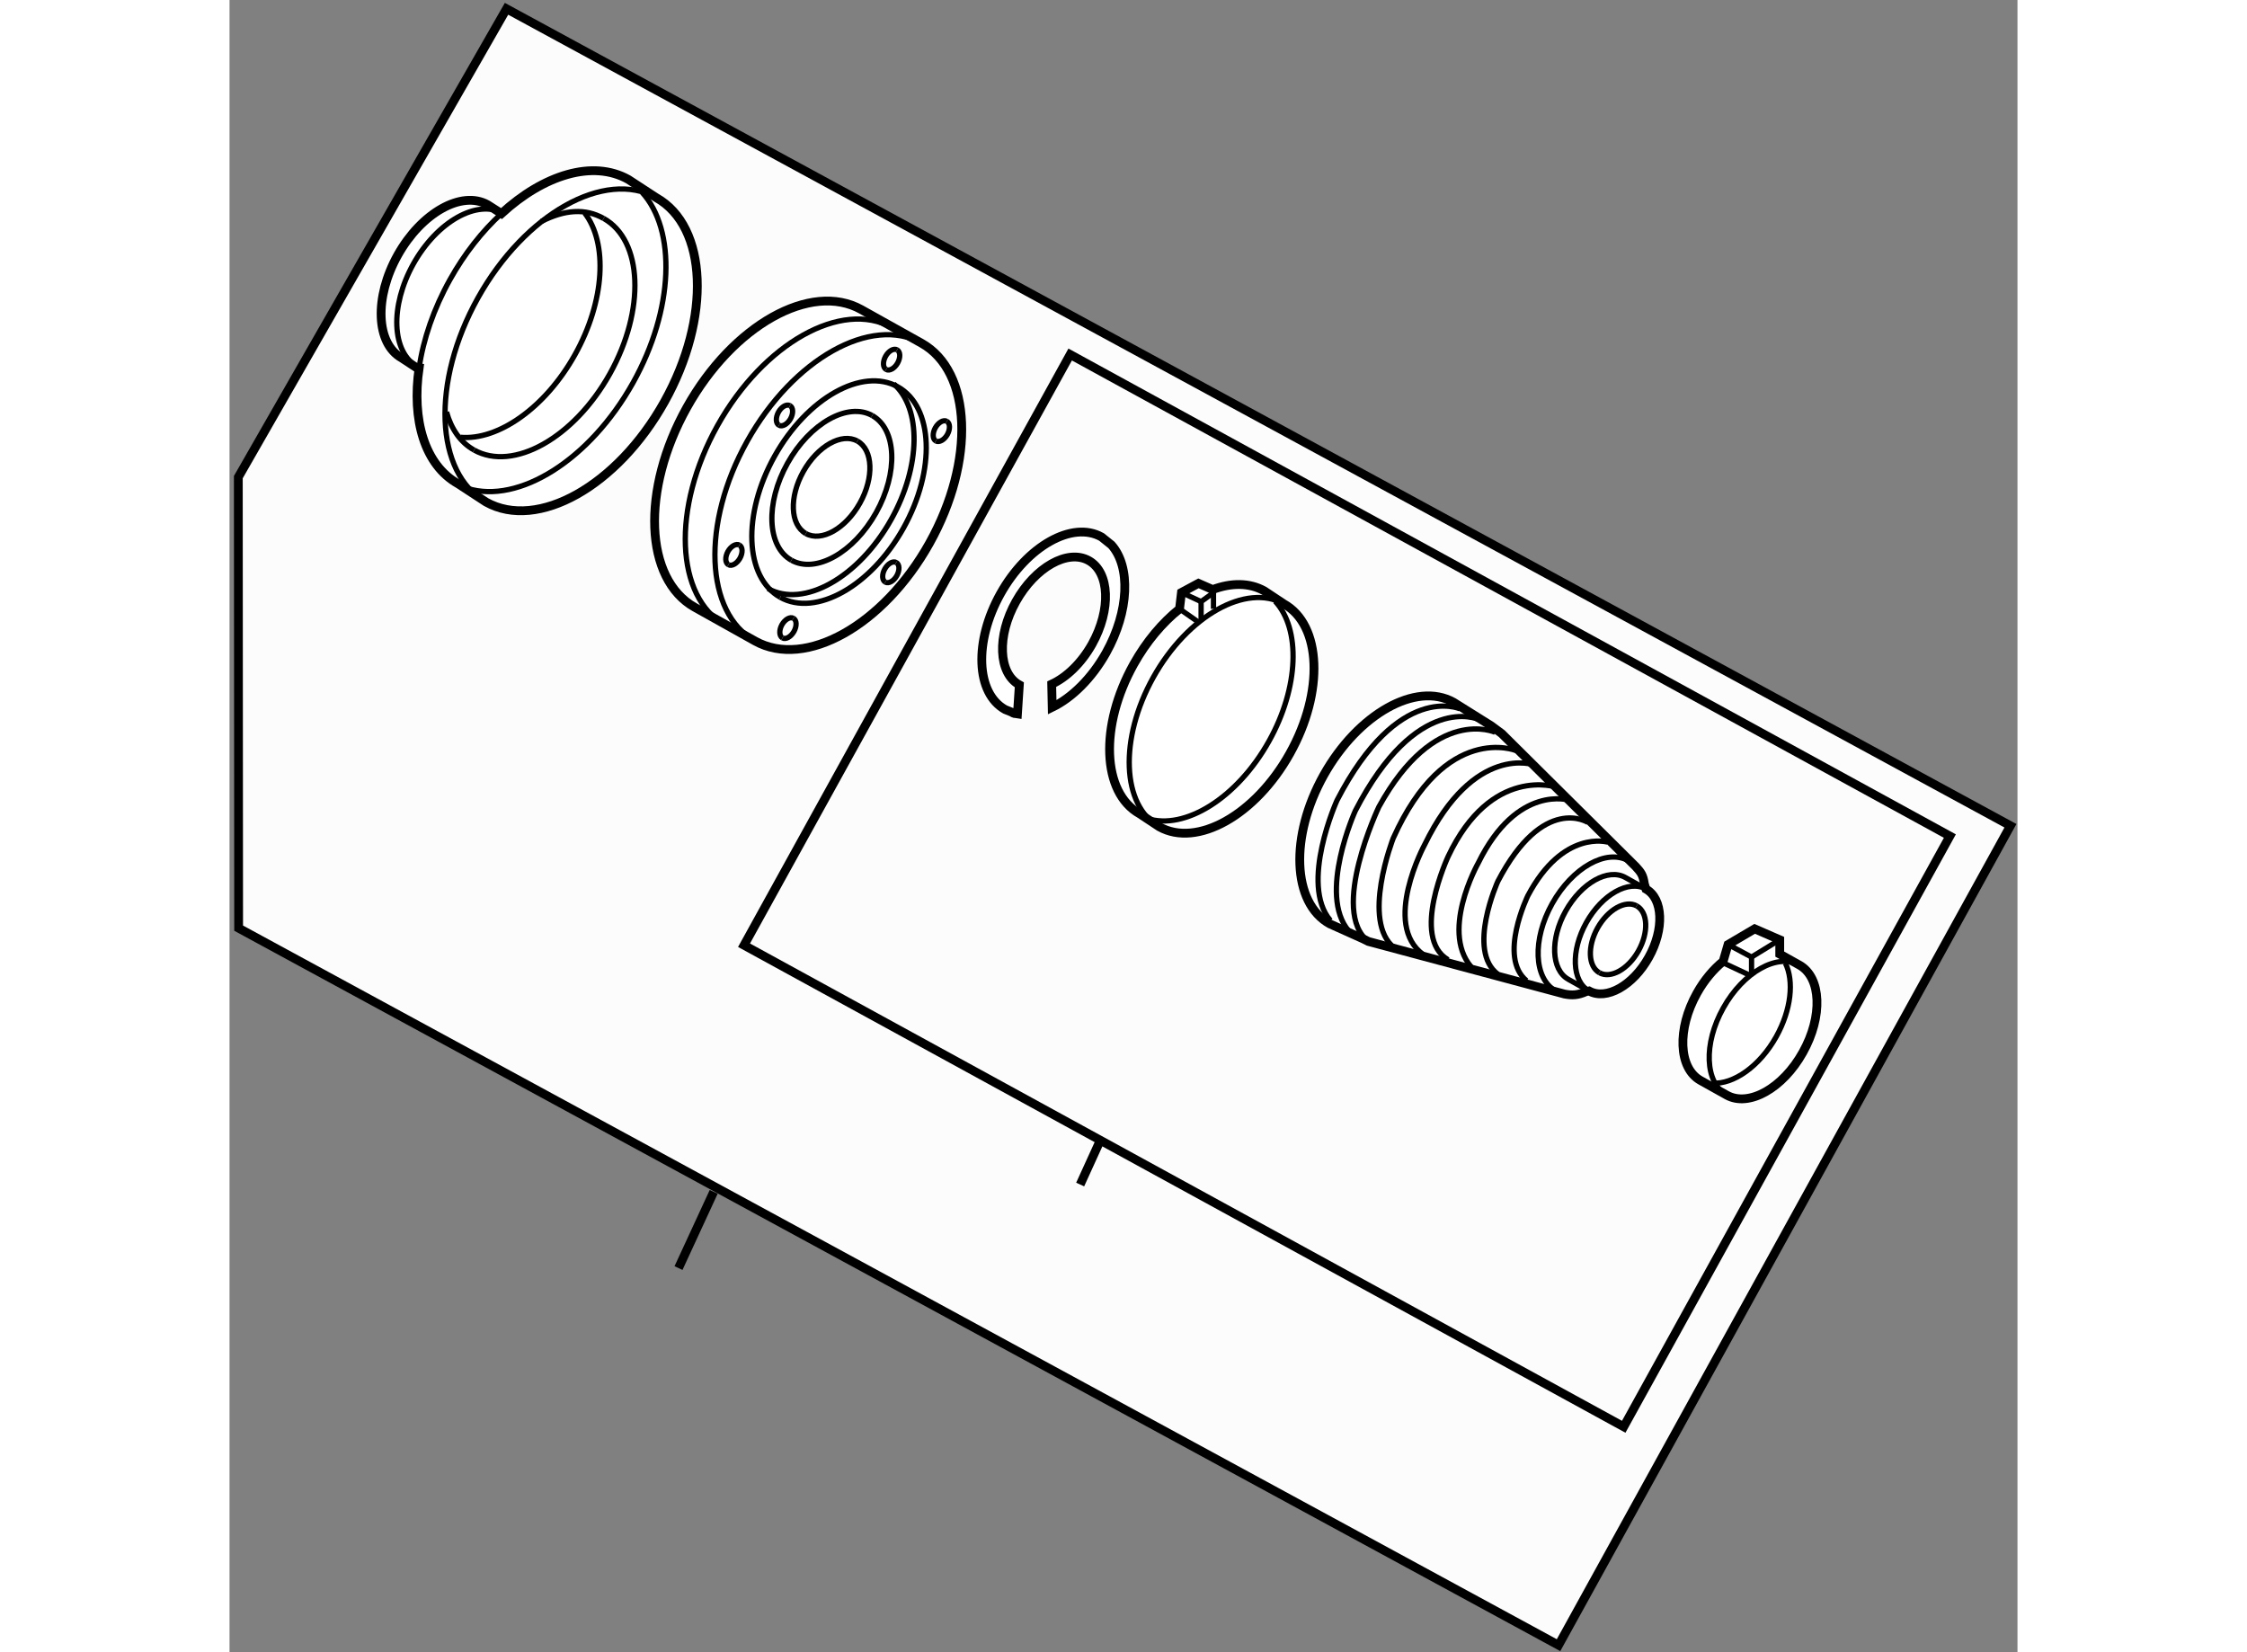
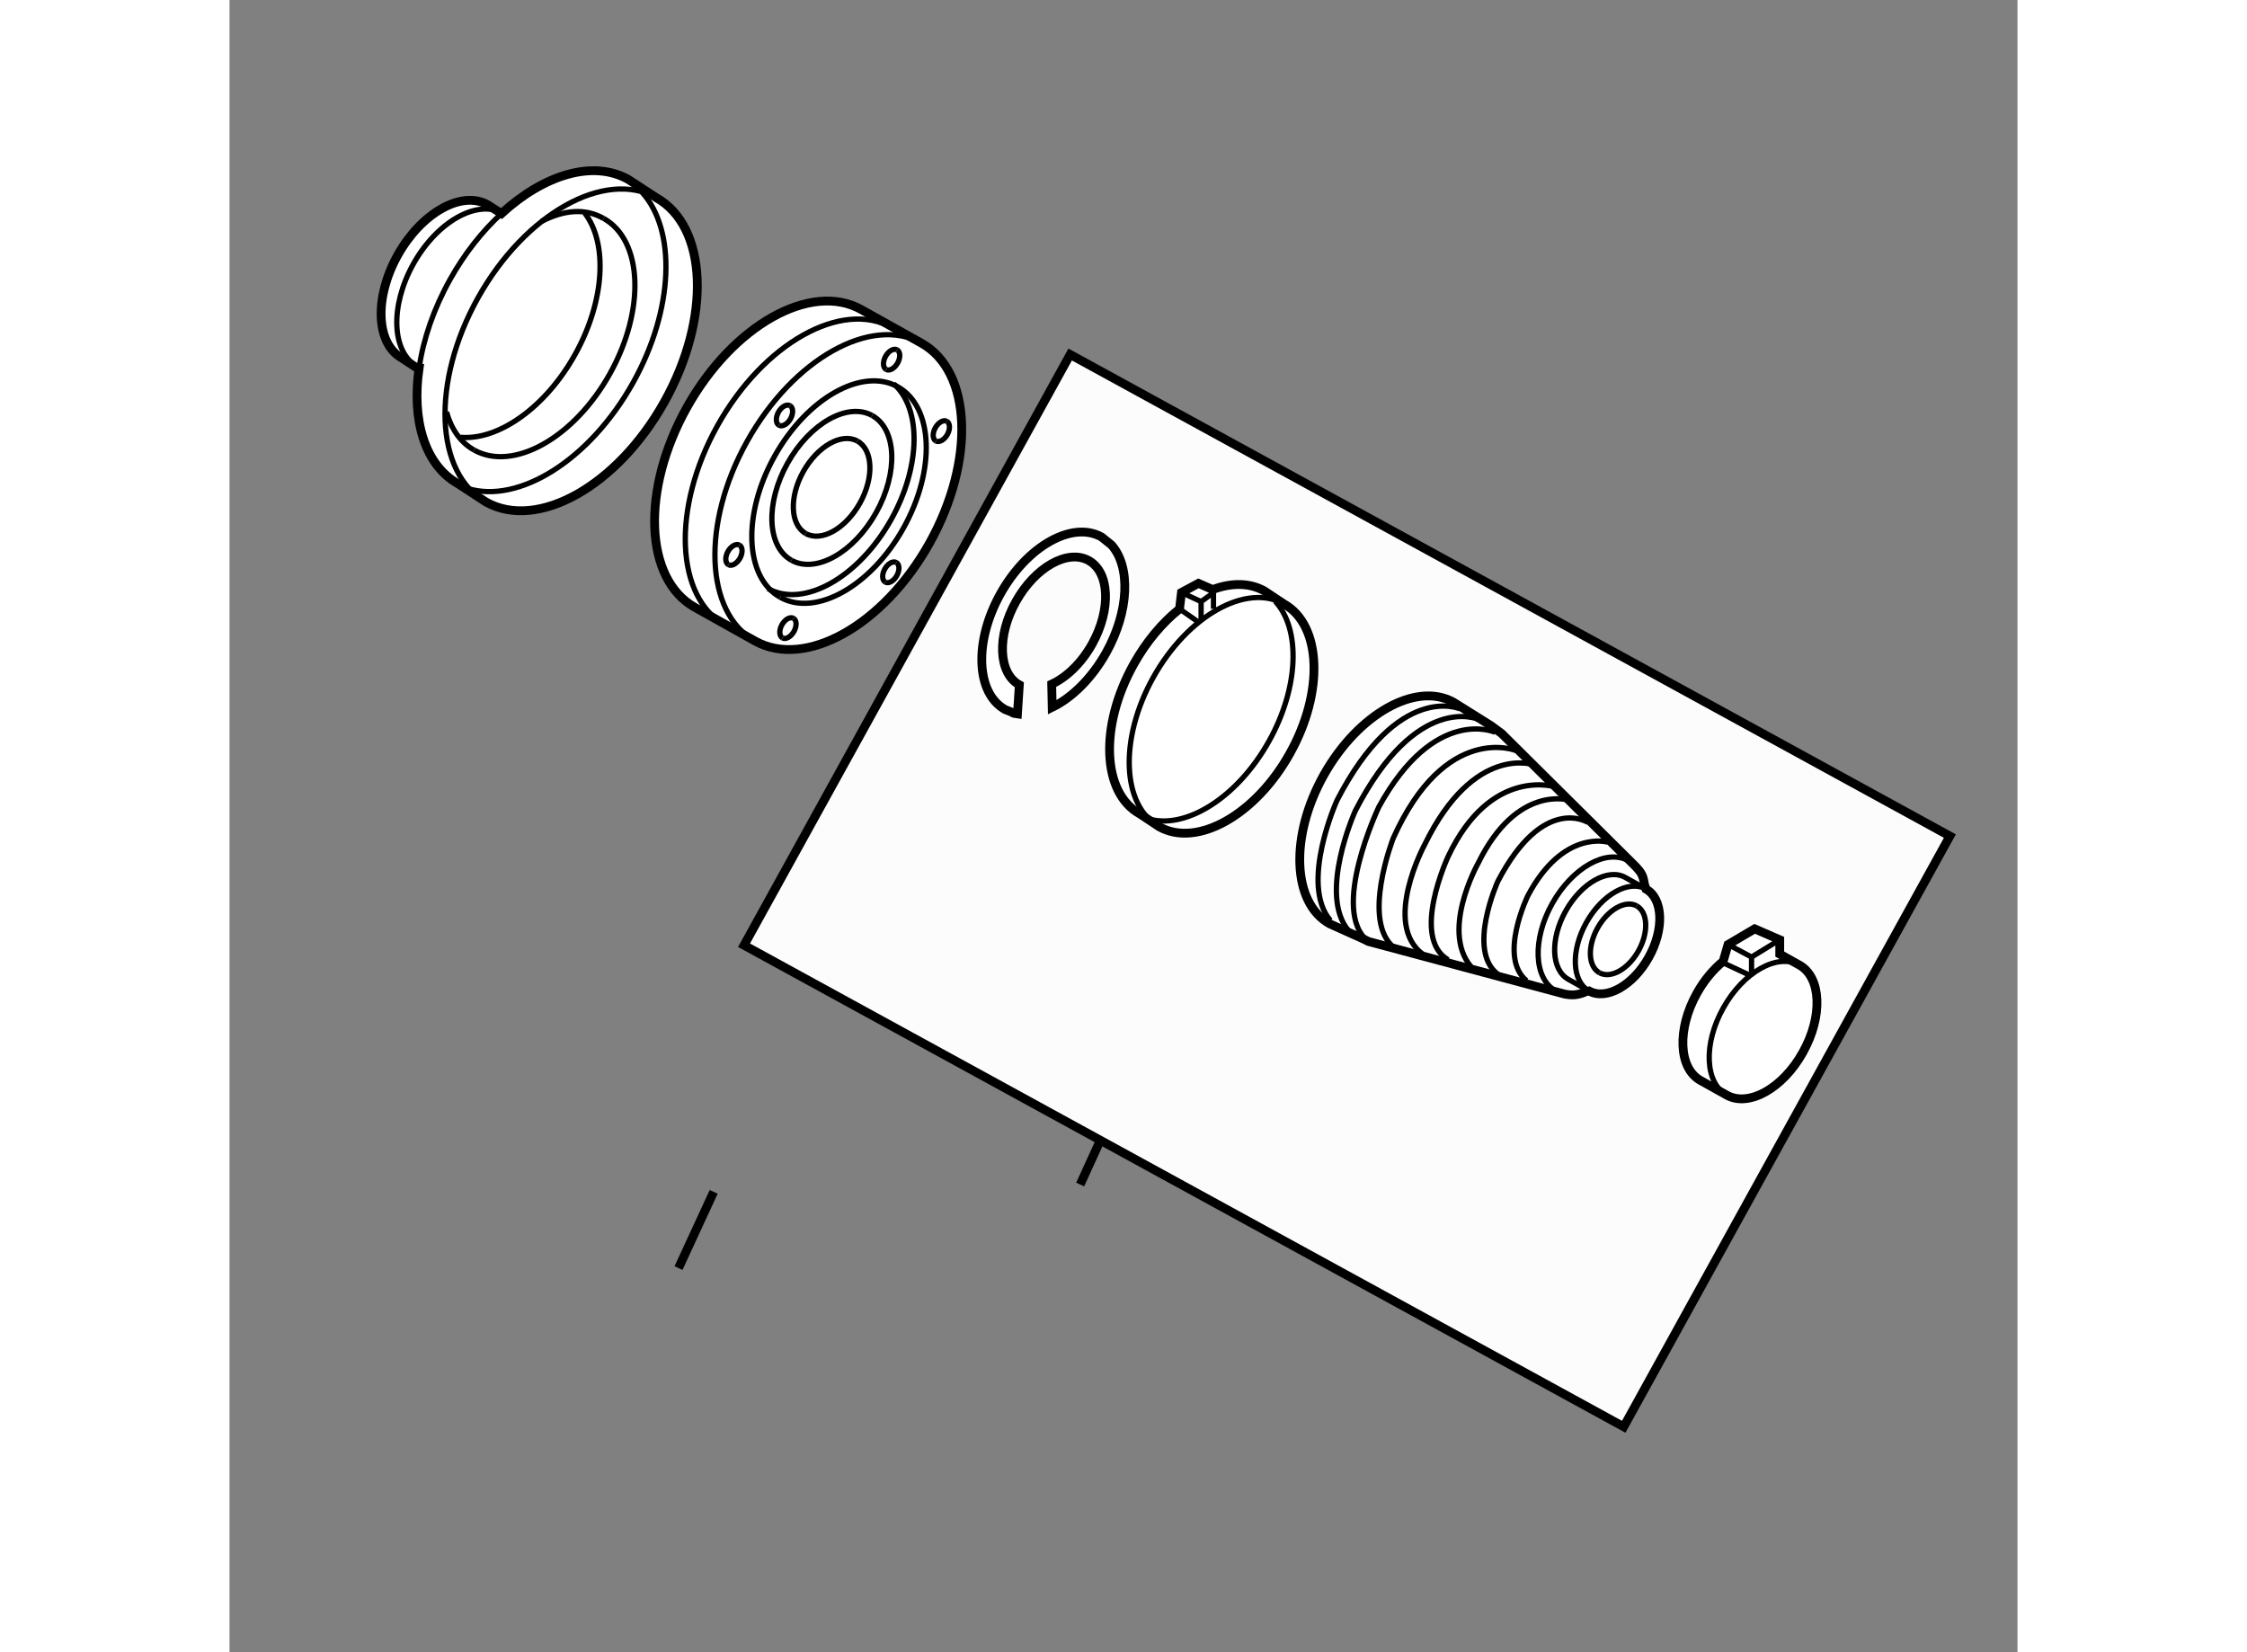
<svg xmlns="http://www.w3.org/2000/svg" version="1.1" x="0px" y="0px" width="244.8px" height="180px" viewBox="8.144 61.914 101.639 93.922" enable-background="new 0 0 244.8 180" xml:space="preserve">
  <rect x="8.144" y="61.914" width="101.639" height="93.922" fill="#808080" stroke="none" />
  <g>
-     <polygon fill="#FCFCFC" stroke="#000000" stroke-width="0.5" points="83.694,155.436 8.662,114.676 8.644,89.037 23.891,62.414      109.383,108.855   " />
    <line fill="none" stroke="#000000" stroke-width="0.5" x1="33.667" y1="134" x2="35.667" y2="129.667" />
  </g>
  <g>
    <path fill="#FFFFFF" stroke="#000000" stroke-width="0.5" d="M34.593,96.438c-2.862-1.598-3.063-6.684-0.451-11.361     c2.612-4.673,7.049-7.166,9.913-5.567l3.428,1.914c2.861,1.604,3.064,6.688,0.453,11.366c-2.612,4.672-7.051,7.162-9.913,5.566     L34.593,96.438z" />
    <path fill="none" stroke="#000000" stroke-width="0.3" d="M47.483,81.423c-2.861-1.598-7.3,0.896-9.911,5.571     c-2.614,4.676-2.41,9.764,0.451,11.361" />
    <path fill="none" stroke="#000000" stroke-width="0.3" d="M45.799,80.535c-2.862-1.599-7.3,0.892-9.913,5.569     c-2.613,4.676-2.409,9.76,0.453,11.361" />
    <path fill="none" stroke="#000000" stroke-width="0.3" d="M46.136,83.904c-2.022-1.127-5.158,0.635-7.005,3.939     c-1.847,3.305-1.704,6.898,0.321,8.025" />
    <path fill="none" stroke="#000000" stroke-width="0.3" d="M39.452,95.869c2.02,1.131,5.156-0.631,7.001-3.932     c1.849-3.307,1.705-6.902-0.317-8.033" />
    <path fill="none" stroke="#000000" stroke-width="0.3" d="M38.757,95.373c2.022,1.131,5.157-0.631,7.003-3.934     c1.696-3.033,1.715-6.311,0.145-7.699" />
    <path fill="none" stroke="#000000" stroke-width="0.3" d="M44.681,85.537c-1.389-0.777-3.545,0.436-4.815,2.707     c-1.27,2.27-1.17,4.742,0.22,5.518" />
    <path fill="none" stroke="#000000" stroke-width="0.3" d="M40.086,93.762c1.389,0.775,3.542-0.436,4.814-2.705     c1.27-2.275,1.169-4.742-0.219-5.52" />
    <path fill="none" stroke="#000000" stroke-width="0.3" d="M43.838,86.988c-0.887-0.494-2.263,0.281-3.076,1.732     c-0.811,1.449-0.747,3.025,0.142,3.523" />
    <path fill="none" stroke="#000000" stroke-width="0.3" d="M40.904,92.244c0.887,0.496,2.264-0.277,3.075-1.729     c0.812-1.451,0.747-3.031-0.141-3.527" />
    <path fill="none" stroke="#000000" stroke-width="0.3" d="M46.093,81.802c-0.188-0.107-0.48,0.056-0.653,0.365     c-0.171,0.307-0.159,0.642,0.029,0.749" />
    <path fill="none" stroke="#000000" stroke-width="0.3" d="M45.469,82.917c0.189,0.104,0.48-0.058,0.654-0.367     c0.172-0.31,0.159-0.646-0.03-0.747" />
    <path fill="none" stroke="#000000" stroke-width="0.3" d="M40.004,84.975c-0.19-0.107-0.481,0.057-0.654,0.365     c-0.171,0.311-0.159,0.645,0.029,0.748" />
    <path fill="none" stroke="#000000" stroke-width="0.3" d="M39.379,86.088c0.189,0.105,0.48-0.059,0.655-0.367     c0.171-0.305,0.159-0.643-0.03-0.746" />
    <path fill="none" stroke="#000000" stroke-width="0.3" d="M37.13,92.9c-0.188-0.105-0.48,0.059-0.654,0.365     c-0.171,0.311-0.158,0.645,0.029,0.75" />
    <path fill="none" stroke="#000000" stroke-width="0.3" d="M36.505,94.016c0.189,0.105,0.481-0.061,0.655-0.367     c0.171-0.307,0.16-0.643-0.03-0.748" />
    <path fill="none" stroke="#000000" stroke-width="0.3" d="M40.2,97.063c-0.187-0.107-0.48,0.059-0.653,0.363     c-0.172,0.309-0.157,0.645,0.03,0.752" />
    <path fill="none" stroke="#000000" stroke-width="0.3" d="M39.577,98.178c0.188,0.104,0.481-0.063,0.653-0.367     c0.173-0.311,0.16-0.643-0.03-0.748" />
    <path fill="none" stroke="#000000" stroke-width="0.3" d="M46.046,93.889c-0.188-0.105-0.479,0.061-0.652,0.369     c-0.172,0.307-0.159,0.643,0.029,0.748" />
    <path fill="none" stroke="#000000" stroke-width="0.3" d="M45.423,95.006c0.189,0.104,0.481-0.059,0.654-0.367     c0.172-0.309,0.16-0.645-0.031-0.75" />
    <path fill="none" stroke="#000000" stroke-width="0.3" d="M48.919,85.863c-0.188-0.104-0.479,0.061-0.653,0.369     c-0.171,0.307-0.158,0.645,0.029,0.75" />
    <path fill="none" stroke="#000000" stroke-width="0.3" d="M48.296,86.982c0.19,0.102,0.481-0.061,0.654-0.365     c0.171-0.313,0.159-0.645-0.031-0.754" />
  </g>
  <g>
    <path fill="#FFFFFF" stroke="#000000" stroke-width="0.5" d="M18.739,82.793l-0.801-0.526c-1.474-0.821-1.577-3.442-0.232-5.851     c1.347-2.408,3.632-3.691,5.106-2.866l0.583,0.372l0.208,0.133c2.409-2.208,5.192-3.07,7.208-1.942l1.59,1.038     c2.923,1.637,3.132,6.834,0.462,11.612c-2.672,4.781-7.207,7.328-10.133,5.693l-1.59-1.039c-1.899-1.064-2.653-3.626-2.218-6.598     L18.739,82.793z" />
    <path fill="none" stroke="#000000" stroke-width="0.3" d="M32.401,73.151c-2.925-1.633-7.463,0.915-10.131,5.691     c-2.672,4.782-2.463,9.979,0.46,11.614" />
    <path fill="none" stroke="#000000" stroke-width="0.3" d="M18.923,82.819c0.236-1.611,0.819-3.339,1.756-5.015     c0.829-1.484,1.838-2.752,2.923-3.749" />
    <path fill="none" stroke="#000000" stroke-width="0.3" d="M31.586,72.835c1.962,2.153,1.83,6.658-0.507,10.841     c-2.459,4.397-6.499,6.905-9.406,6.002" />
    <path fill="none" stroke="#000000" stroke-width="0.3" d="M18.83,82.765c-1.474-0.825-1.578-3.444-0.232-5.854     c1.346-2.406,3.632-3.691,5.106-2.866" />
    <path fill="none" stroke="#000000" stroke-width="0.3" d="M20.48,85.333c0.268,0.967,0.792,1.733,1.57,2.166" />
    <path fill="none" stroke="#000000" stroke-width="0.3" d="M29.41,74.331c-1.046-0.589-2.218-0.499-3.533,0.17" />
    <path fill="none" stroke="#000000" stroke-width="0.3" d="M22.05,87.499c2.227,1.243,5.679-0.696,7.711-4.329     c2.035-3.64,1.875-7.598-0.351-8.839" />
    <path fill="none" stroke="#000000" stroke-width="0.3" d="M21.269,86.772c2.134,0.191,4.816-1.663,6.51-4.692     c1.713-3.063,1.872-6.354,0.554-8.059" />
  </g>
  <g />
  <g>
    <polygon fill="#FCFCFC" stroke="#000000" stroke-width="0.5" points="87.399,143.021 37.392,115.646 55.932,82.066      105.94,109.442   " />
    <line fill="none" stroke="#000000" stroke-width="0.5" x1="56.5" y1="129.25" x2="57.597" y2="126.843" />
  </g>
  <g>
    <path fill="#FFFFFF" stroke="#000000" stroke-width="0.5" d="M85.264,118.282c-0.48,0.213-0.806,0.221-1.232,0.139l-11.146-2.988     l-0.298-0.148l-1.903-0.855c-2.129-1.186-2.282-4.973-0.339-8.451c1.948-3.479,5.248-5.334,7.378-4.146l2.147,1.344l0.595,0.441     l7.615,7.557c0.294,0.322,0.419,0.469,0.492,0.986l0.091,0.293c0.979,0.547,1.05,2.287,0.155,3.887     c-0.893,1.6-2.412,2.451-3.391,1.906L85.264,118.282z" />
    <path fill="none" stroke="#000000" stroke-width="0.3" d="M88.664,112.452c-0.977-0.545-2.496,0.307-3.39,1.906     c-0.893,1.6-0.825,3.34,0.154,3.887" />
    <path fill="none" stroke="#000000" stroke-width="0.3" d="M85.428,118.245l-1.174-0.658c-0.979-0.545-1.048-2.285-0.154-3.885     c0.895-1.6,2.414-2.455,3.393-1.906l0.952,0.531" />
    <path fill="none" stroke="#000000" stroke-width="0.3" d="M87.668,110.845c-1.252-0.703-3.193,0.391-4.335,2.436     c-1.14,2.039-1.052,4.262,0.199,4.963" />
    <path fill="none" stroke="#000000" stroke-width="0.3" d="M83.531,118.243c0.158,0.086,0.325,0.146,0.5,0.178" />
    <path fill="none" stroke="#000000" stroke-width="0.3" d="M88.138,113.411c-0.641-0.354-1.635,0.205-2.224,1.252     c-0.586,1.047-0.539,2.188,0.102,2.547" />
    <path fill="none" stroke="#000000" stroke-width="0.3" d="M86.016,117.21c0.641,0.359,1.637-0.199,2.223-1.246     c0.586-1.051,0.54-2.191-0.102-2.553" />
    <path fill="none" stroke="#000000" stroke-width="0.3" d="M80.094,103.544c0,0-3.42-1.561-6.614,4.236     c0,0-2.825,5.943-0.595,7.652" />
    <path fill="none" stroke="#000000" stroke-width="0.3" d="M79.128,102.802c0,0-3.493-1.561-6.985,5.199     c0,0-2.155,4.758-0.372,6.836" />
    <path fill="none" stroke="#000000" stroke-width="0.3" d="M78.087,102.208c0,0-3.493-1.561-6.986,5.201     c0,0-2.155,4.754-0.371,6.836" />
    <path fill="none" stroke="#000000" stroke-width="0.3" d="M81.281,104.583c0,0-4.012-1.633-6.985,4.982     c0,0-1.857,4.754,0.075,6.238" />
    <path fill="none" stroke="#000000" stroke-width="0.3" d="M82.322,105.401c0,0-3.417-1.264-6.242,4.533     c0,0-2.451,4.531-0.072,6.244" />
    <path fill="none" stroke="#000000" stroke-width="0.3" d="M83.585,106.665c0,0-3.714-1.264-6.168,3.938c0,0-2.155,4.609,0,5.871" />
    <path fill="none" stroke="#000000" stroke-width="0.3" d="M84.33,107.409c0,0-2.973-0.967-5.201,3.564     c0,0-2.306,4.086-0.223,6.094" />
    <path fill="none" stroke="#000000" stroke-width="0.3" d="M85.369,108.669c0,0-2.527-1.633-5.126,3.346c0,0-1.785,3.938,0,5.277" />
    <path fill="none" stroke="#000000" stroke-width="0.3" d="M86.485,109.786c0,0-2.528-0.744-4.535,3.045     c0,0-1.708,3.494-0.074,4.832" />
  </g>
  <g />
  <g>
    <path fill="#FFFFFF" stroke="#000000" stroke-width="0.5" d="M93.051,116.563c-0.555,0.452-1.074,1.066-1.488,1.808     c-1.142,2.041-1.051,4.261,0.197,4.961l1.498,0.837c1.249,0.696,3.189-0.389,4.325-2.433c1.144-2.039,1.053-4.256-0.193-4.959     l-1.122-0.626v-0.815l-1.425-0.621l-1.513,0.893L93.051,116.563z" />
    <path fill="none" stroke="#000000" stroke-width="0.3" d="M97.39,116.776c-1.253-0.696-3.188,0.389-4.329,2.433     c-1.144,2.039-1.054,4.261,0.196,4.959" />
-     <path fill="none" stroke="#000000" stroke-width="0.3" d="M92.446,123.486c1.193,0.079,2.681-0.952,3.624-2.642     c0.854-1.53,1.019-3.159,0.519-4.179" />
    <polyline fill="none" stroke="#000000" stroke-width="0.3" points="96.269,115.335 94.666,116.319 93.331,115.606   " />
    <line fill="none" stroke="#000000" stroke-width="0.3" x1="94.541" y1="117.343" x2="93.022" y2="116.631" />
    <line fill="none" stroke="#000000" stroke-width="0.3" x1="94.666" y1="116.319" x2="94.666" y2="117.301" />
  </g>
  <g>
    <path fill="#FFFFFF" stroke="#000000" stroke-width="0.5" d="M62.149,96.528c-0.969,0.773-1.879,1.846-2.603,3.139     c-1.957,3.504-1.805,7.311,0.335,8.508l1.119,0.74c2.142,1.199,5.466-0.668,7.42-4.168c1.957-3.498,1.802-7.307-0.339-8.504     l-1.118-0.742c-0.844-0.469-1.873-0.467-2.929-0.072l-0.809-0.354l-0.966,0.52L62.149,96.528z" />
    <path fill="none" stroke="#000000" stroke-width="0.3" d="M68.081,96.243c-2.142-1.197-5.464,0.668-7.421,4.17     c-1.954,3.498-1.801,7.305,0.34,8.502" />
    <path fill="none" stroke="#000000" stroke-width="0.3" d="M67.588,96.097c1.452,1.57,1.361,4.883-0.357,7.955     c-1.808,3.236-4.786,5.074-6.918,4.389" />
    <line fill="none" stroke="#000000" stroke-width="0.3" x1="64.079" y1="95.483" x2="64.079" y2="96.524" />
    <polyline fill="none" stroke="#000000" stroke-width="0.3" points="64.021,95.646 63.375,96.114 63.375,97.153   " />
    <line fill="none" stroke="#000000" stroke-width="0.3" x1="63.375" y1="96.114" x2="62.26" y2="95.595" />
    <line fill="none" stroke="#000000" stroke-width="0.3" x1="63.151" y1="97.228" x2="62.149" y2="96.528" />
  </g>
  <g>
    <path fill="#FFFFFF" stroke="#000000" stroke-width="0.5" d="M56.989,93.78c1.194,0.668,1.28,2.792,0.19,4.749     c-0.611,1.088-1.458,1.891-2.297,2.277l0.029,1.316c1.122-0.545,2.246-1.643,3.064-3.1c1.319-2.363,1.401-4.907,0.302-6.132     l-0.563-0.451c-1.658-0.929-4.23,0.516-5.745,3.228c-1.512,2.709-1.396,5.652,0.264,6.58l0.361,0.145     c0.219,0.123,0.095,0.059,0.341,0.1l0.107-1.646c-1.197-0.66-1.285-2.787-0.194-4.736C53.941,94.154,55.794,93.111,56.989,93.78z" />
  </g>
</svg>